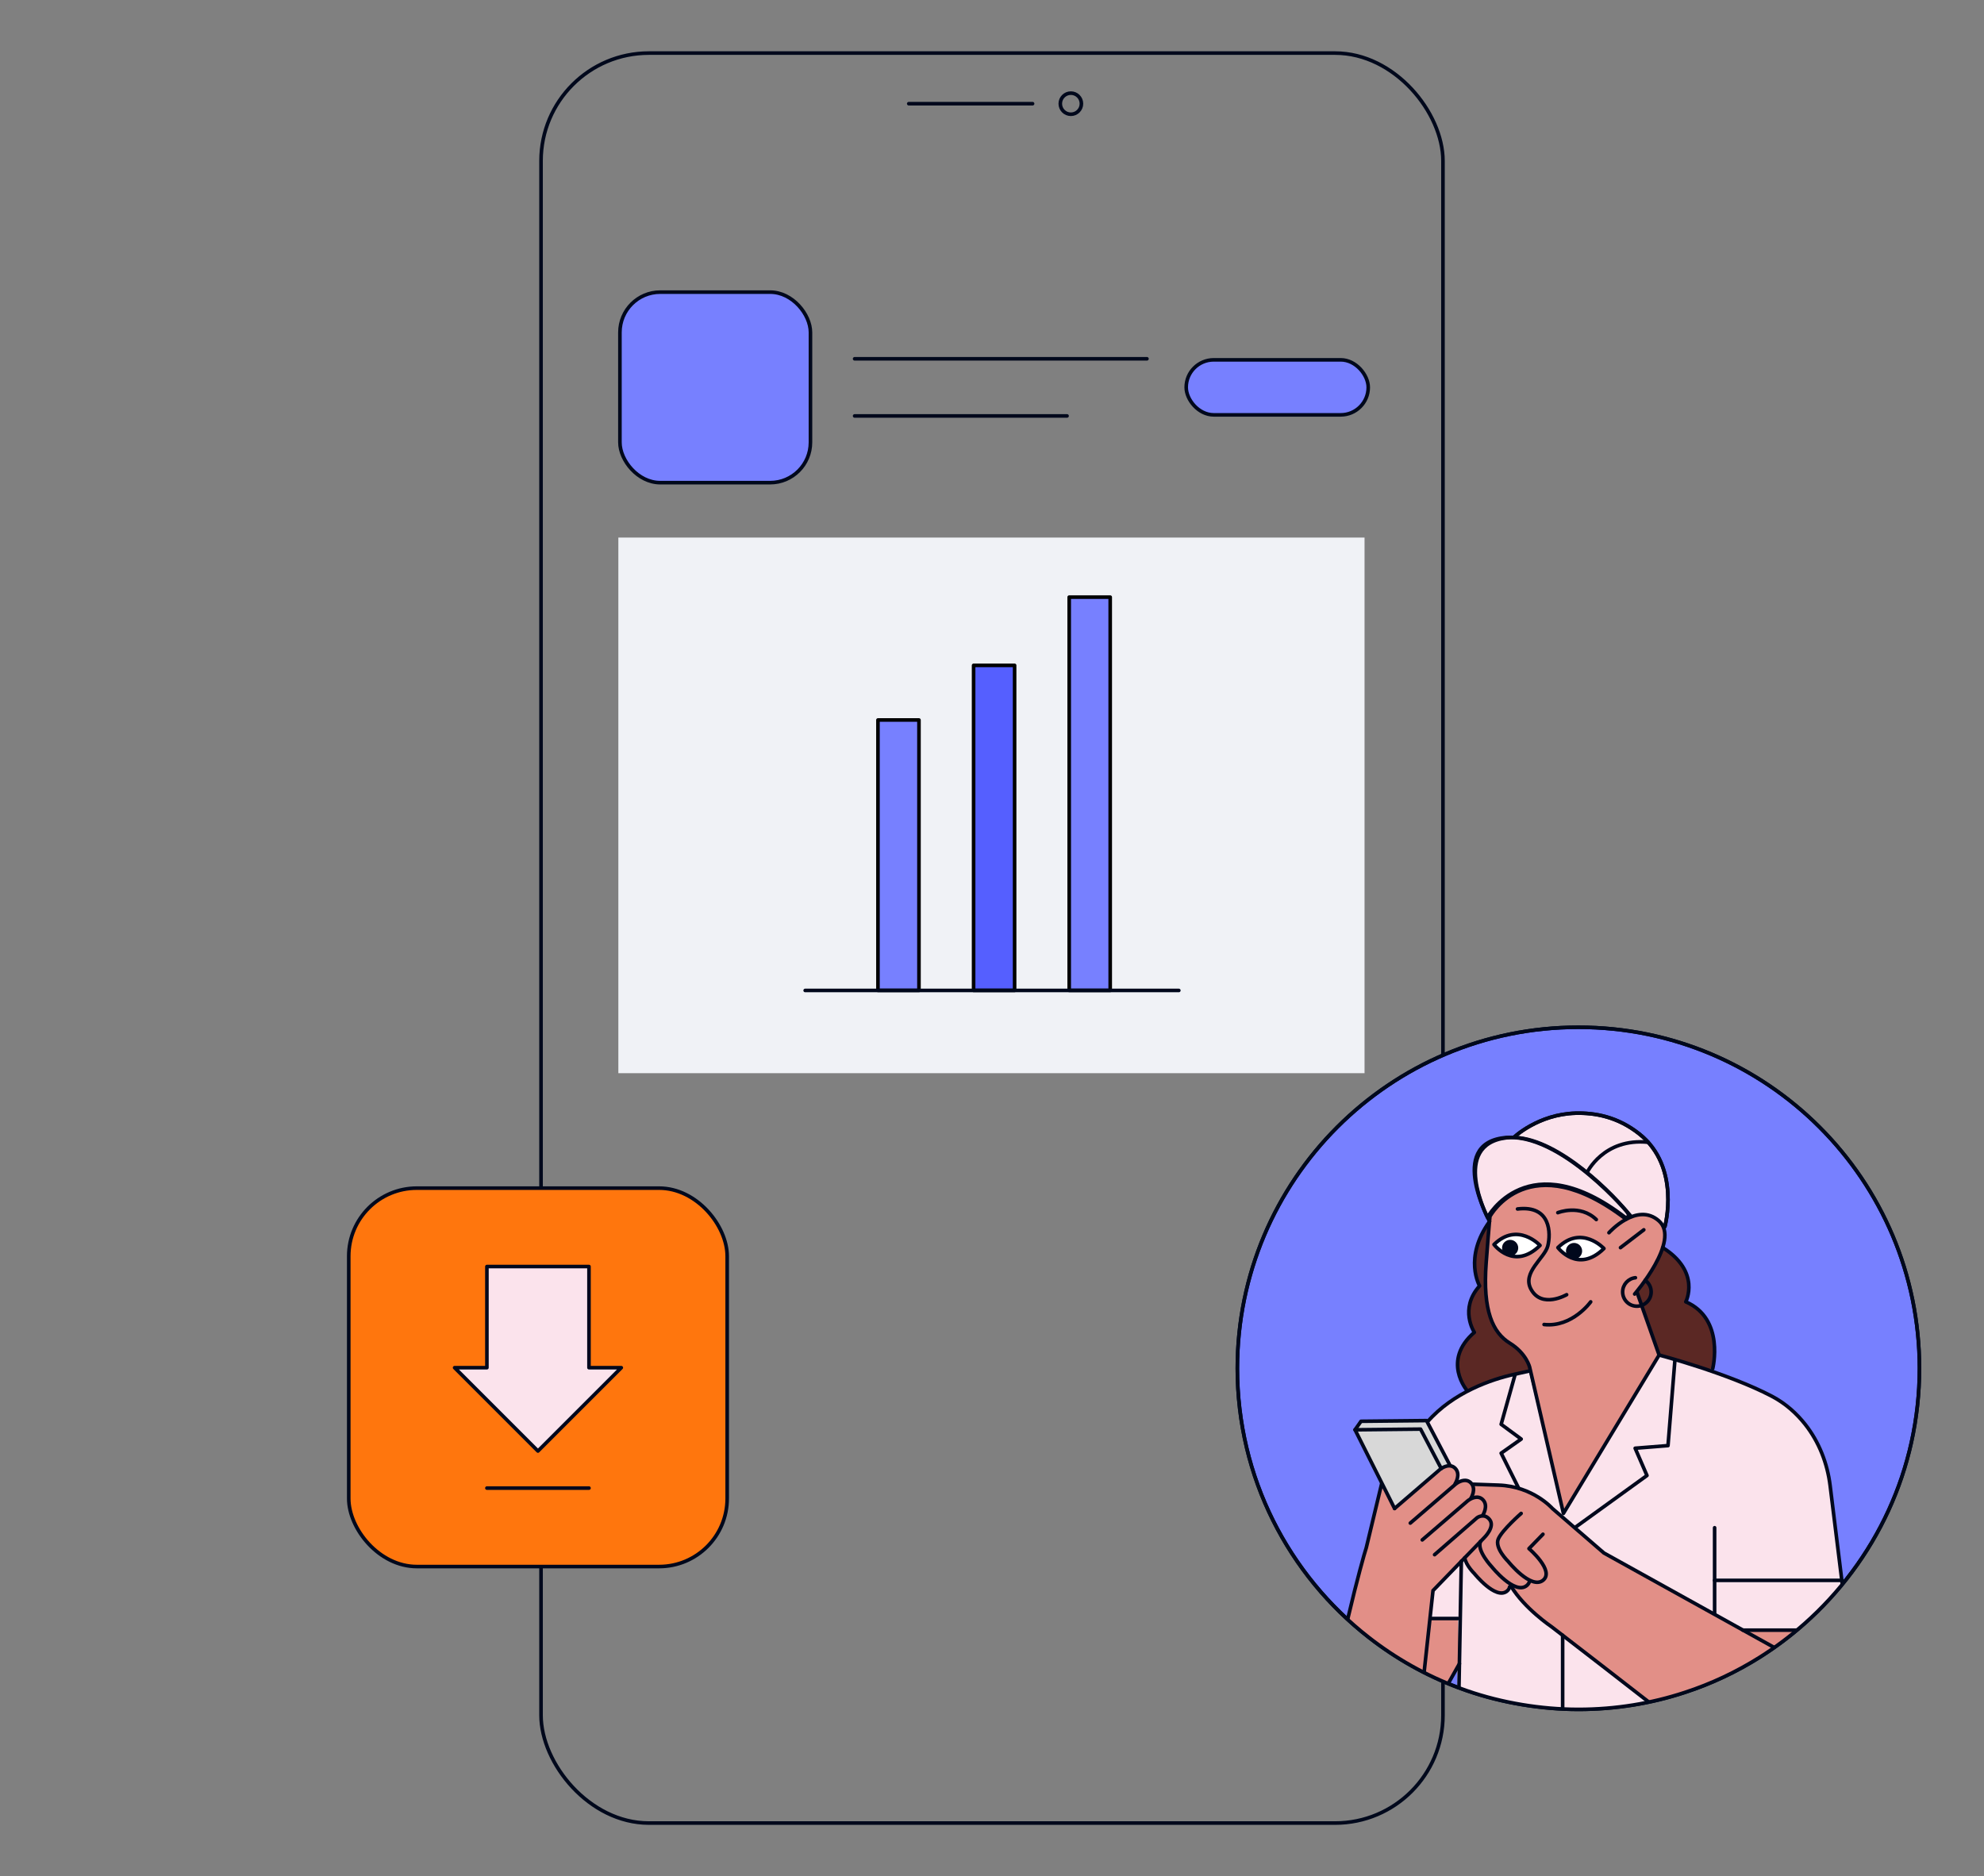
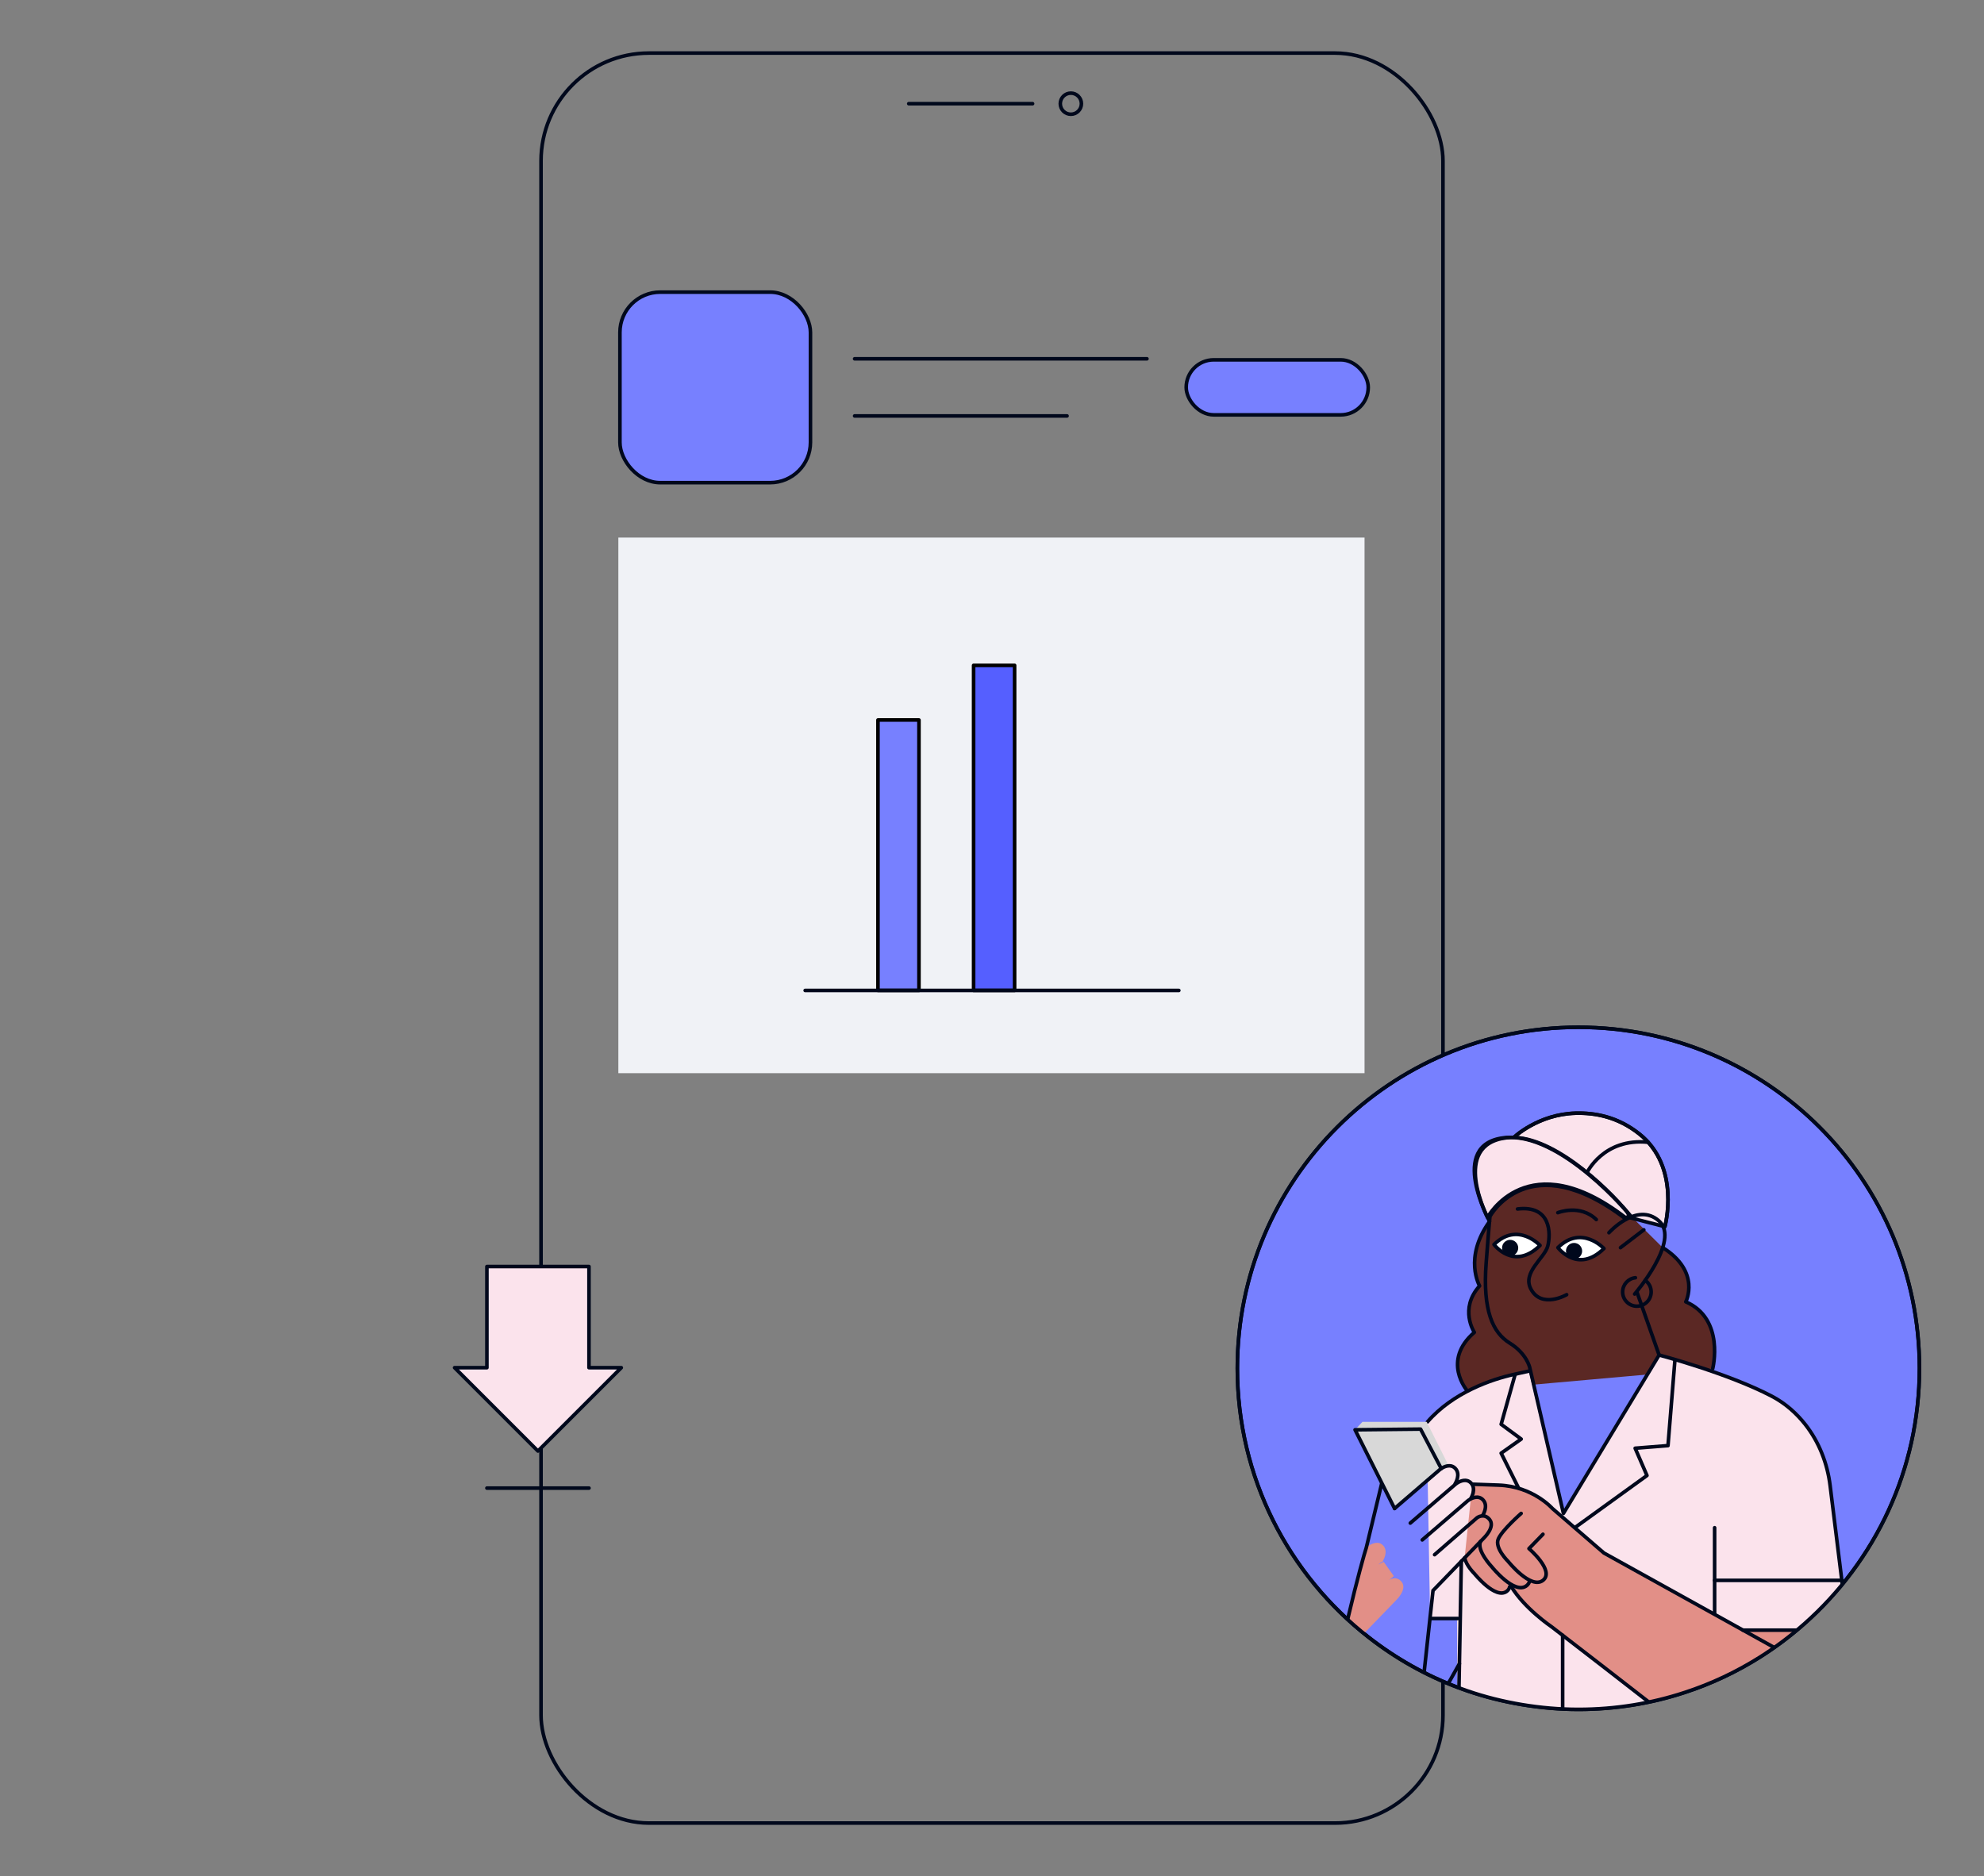
<svg xmlns="http://www.w3.org/2000/svg" id="Content" viewBox="0 0 552 522">
  <rect x="0" y="0" width="552" height="522" fill="#808080" stroke="none" />
  <defs>
    <style>.cls-1,.cls-2{fill:#7780ff;}.cls-1,.cls-2,.cls-3,.cls-4,.cls-5,.cls-6,.cls-7,.cls-8{stroke-linecap:round;stroke-linejoin:round;}.cls-1,.cls-3{stroke:#000;}.cls-2,.cls-4,.cls-5,.cls-6,.cls-7,.cls-8{stroke:#00081c;}.cls-3{fill:#555fff;}.cls-4{fill:#ff760d;}.cls-5,.cls-9{fill:#fbe3ec;}.cls-6,.cls-10{fill:#fff;}.cls-7{fill:#00081c;}.cls-8,.cls-11{fill:none;}.cls-12{clip-path:url(#clippath);}.cls-11,.cls-13,.cls-14,.cls-15,.cls-10,.cls-9,.cls-16{stroke-width:0px;}.cls-13{fill:#5b2824;}.cls-14{fill:#e28f87;}.cls-15{fill:#d8d8d8;}.cls-16{fill:#f0f2f6;}</style>
    <clipPath id="clippath">
      <path class="cls-11" d="M534.04,380.72c0,28.28-12.37,53.67-32,71.05-.02.02-.03.04-.05.04-3.85,3.42-7.99,6.52-12.36,9.28-6.47,4.07-13.48,7.4-20.89,9.81-9.31,3.06-19.25,4.71-29.59,4.71s-21.21-1.81-30.89-5.15c-.08-.02-.16-.05-.24-.08-.77-.26-1.52-.53-2.28-.82-9.04-3.4-17.42-8.13-24.91-13.98-22.26-17.36-36.57-44.43-36.57-74.86,0-52.41,42.48-94.9,94.89-94.9s94.89,42.49,94.89,94.9Z" />
    </clipPath>
  </defs>
  <rect class="cls-16" x="172.04" y="149.57" width="207.61" height="149.03" />
  <rect class="cls-8" x="150.53" y="14.77" width="250.94" height="492.47" rx="30" ry="30" />
  <line class="cls-8" x1="252.84" y1="28.85" x2="287.29" y2="28.85" />
  <circle class="cls-8" cx="297.94" cy="28.85" r="2.94" />
  <line class="cls-8" x1="237.78" y1="99.83" x2="319.11" y2="99.83" />
  <line class="cls-8" x1="237.78" y1="115.73" x2="296.88" y2="115.73" />
  <rect class="cls-2" x="330.03" y="100.12" width="50.65" height="15.31" rx="7.66" ry="7.66" />
  <rect class="cls-2" x="172.48" y="81.28" width="53.01" height="53.01" rx="11.21" ry="11.21" />
  <path class="cls-2" d="M534.04,380.72c0,28.28-12.37,53.67-32,71.05-.02.02-.03.04-.05.04-3.85,3.42-7.99,6.52-12.36,9.28-6.47,4.07-13.48,7.4-20.89,9.81-9.31,3.06-19.25,4.71-29.59,4.71s-21.21-1.81-30.89-5.15c-.08-.02-.16-.05-.24-.08-.77-.26-1.52-.53-2.28-.82-9.04-3.4-17.42-8.13-24.91-13.98-22.26-17.36-36.57-44.43-36.57-74.86,0-52.41,42.48-94.9,94.89-94.9s94.89,42.49,94.89,94.9Z" />
  <g class="cls-12">
    <path class="cls-13" d="M408.18,386.9s-7.15-8.26,2.02-16.19c0,0-4.31-6.52,1.46-12.93,0,0-4.54-7.82,2.78-17.93,0,0-11.8-21.39,3.96-23.28,15.76-1.89,34.93,21.36,34.93,21.36l9.28,9.21c10.75,6.75,6.42,15.08,6.42,15.08,10.98,4.77,7.49,18.6,7.49,18.6" />
    <path class="cls-5" d="M463.21,341.3s4.56-16.55-7.13-25.82c-5.94-4.71-12.22-5.9-17.72-5.75-10.44.29-17.16,6.73-17.16,6.73l31.91,22.25,10.09,2.59h0Z" />
-     <path class="cls-14" d="M452.42,339.25c-27.07-20.77-37.85-.8-37.85-.8,0,0-.05-.43-1.07,12.94-1.02,13.38,1.9,19.44,6.56,22.32,4.67,2.88,5.55,6.75,5.55,6.75l9.39,40.63,26.62-44.06-6.18-17.55-.63.58s12.88-14.93,6.76-20.35c-6.12-5.42-13.91,3.3-13.91,3.3" />
    <path class="cls-8" d="M454.8,360.05s12.88-14.93,6.76-20.35c-6.12-5.42-13.91,3.29-13.91,3.29" />
    <path class="cls-8" d="M450.86,347.14l6.49-4.96" />
    <path class="cls-8" d="M455.02,355.51c-2,.2-3.56,1.9-3.56,3.95,0,2.2,1.78,3.97,3.97,3.97,2.19,0,3.97-1.78,3.97-3.97,0-1.34-.66-2.52-1.67-3.23" />
-     <path class="cls-8" d="M442.57,362.22s-5.1,7.16-12.97,6.31" />
    <path class="cls-8" d="M435.88,360.23s-6.91,4-9.92-1.52c-2.55-4.68,3.83-8.65,4.68-12.05.85-3.4.92-11.41-8.43-10.28" />
    <path class="cls-8" d="M433.43,337.41s6.16-2.48,10.7,1.91" />
    <path class="cls-10" d="M446.26,347.38s-6.22-6.72-12.81-.25c0,0,5.54,7.4,12.81.25Z" />
    <path class="cls-10" d="M428.48,346.52s-6.22-6.71-12.81-.25c0,0,5.54,7.4,12.81.25Z" />
    <path class="cls-8" d="M446.26,347.38s-6.22-6.72-12.81-.25c0,0,5.54,7.4,12.81.25Z" />
    <path class="cls-7" d="M437.94,349.83c-.97,0-1.75-.79-1.75-1.75,0-.97.79-1.75,1.75-1.75.97,0,1.75.79,1.75,1.75,0,.97-.79,1.75-1.75,1.75Z" />
    <path class="cls-8" d="M428.48,346.52s-6.22-6.71-12.81-.25c0,0,5.54,7.4,12.81.25Z" />
    <path class="cls-7" d="M420.16,348.97c-.97,0-1.75-.79-1.75-1.75,0-.97.79-1.75,1.75-1.75.97,0,1.75.79,1.75,1.75,0,.97-.79,1.75-1.75,1.75Z" />
    <path class="cls-9" d="M461.39,377.02l-26.62,44.06-9.39-39.65s-1.73.39-4.43.98c-6.02,1.33-16.87,4.96-24.02,13.2l.97,54.71h7.48s.14,40.68.14,40.68l84.89,13.29v-11.76s-13.59-43.69-13.59-43.69l7.87,4.7h29.23s-4.96-40.18-4.96-40.18c-.77-6.22-3.08-12.19-6.96-17.1-2.29-2.91-5.33-5.75-9.3-7.82-12.33-6.44-31.31-11.44-31.31-11.44v.02Z" />
    <path class="cls-8" d="M463.21,341.3s4.56-16.55-7.13-25.82c-5.94-4.71-12.22-5.9-17.72-5.75-10.44.29-17.16,6.73-17.16,6.73" />
    <path class="cls-8" d="M441.52,326.32s4.58-9.77,17.07-8.5" />
    <path class="cls-8" d="M476.52,380.81s3.48-13.84-7.49-18.6c0,0,4.32-8.33-6.42-15.08" />
    <path class="cls-5" d="M452.17,338.71c-27.07-20.77-38.31,0-38.31,0,0,0-10.44-20.26,5.32-22.14,12.11-1.45,27.93,13.88,33.29,20.37,1.61,1.95-.3,1.77-.3,1.77Z" />
    <path class="cls-8" d="M455.43,359.47l6.18,17.55-26.62,44.06-9.39-40.63s-.88-3.88-5.55-6.75c-4.67-2.87-7.58-8.94-6.56-22.32,1.02-13.38,1.07-12.94,1.07-12.94,0,0,10.79-19.96,37.85.8" />
    <path class="cls-8" d="M438.13,425.07l20.1-14.53-3.29-7.59,9.14-.73,1.91-23.58" />
    <path class="cls-14" d="M407.52,433.12c.35,2.12,2.7,4.41,2.7,4.41,0,0,5.88,7.35,9.02,4.9.45-.35.7-.77.79-1.24l.42-.13c3.69,6.16,11.25,11.25,11.25,11.25,0,0,24.98,19.22,38.98,30.31,12.14,9.63,19.75,9.6,19.75,9.6,19.69.53,17.41-24.79,17.41-24.79v-14.2s-23.13.31-23.13.31l-38.44-21.77-14.34-12.39s-5.4-6.16-14.92-6.49l-7.33-.26-2.15,20.48h0Z" />
    <path class="cls-8" d="M422.5,414.02l-4.84-9.69,5.57-3.93-5.57-4.11,3.84-13.71" />
    <path class="cls-8" d="M461.62,377.02s18.98,5,31.31,11.44c3.96,2.07,7,4.92,9.3,7.82,3.88,4.92,6.2,10.89,6.96,17.1l4.96,40.18h-29.23" />
    <path class="cls-8" d="M477.05,425.07v23.77" />
    <path class="cls-8" d="M511.91,439.71h-34.87" />
    <path class="cls-8" d="M507.82,453.54v14.2s1,25.45-17.41,24.79c0,0-7.6.02-19.75-9.6-14-11.1-38.98-30.31-38.98-30.31,0,0-7.56-5.1-11.25-11.25" />
    <path class="cls-8" d="M493.62,458.38l-47.37-26.28-14.34-12.39s-5.4-6.16-14.92-6.49l-7.33-.26" />
    <path class="cls-14" d="M409.97,416.92l-.53.27-.13-.19c.08-.04.15-.1.24-.13.89-.36,2.09-.57,3.01.38,1.67,1.71,0,4.31,0,4.31l-.29-.41.4-.35-2.69-3.89h0Z" />
-     <path class="cls-14" d="M370.54,476.16c.58-13.09,8.7-43.02,9.58-45.5l4.33-18.02,3.56,7.08,13.84-11.58.82.19,1.82-.23,1.01,2.44-.93,2.76c.48-.45,1.03-.84,1.64-1.09.89-.36,2.09-.57,3.01.38,1.67,1.71,0,4.31,0,4.31l.07.11c-.51.25-.98.57-1.4.96l1.53-.77,2.83,3.96-1.28,1.11s1.92-1.4,3.46.51c1.64,2.05-1.52,5.08-1.52,5.08l-14.22,14.7-.79,7.78h7.69s.45,12.57.45,12.57l-9.94,17.67c-.84,1.52-1.89,2.91-3.14,4.1-2.64,2.51-7.35,5.59-13.43,3.82-9.63-2.8-9.09-10.07-8.99-12.34h0Z" />
+     <path class="cls-14" d="M370.54,476.16c.58-13.09,8.7-43.02,9.58-45.5c.48-.45,1.03-.84,1.64-1.09.89-.36,2.09-.57,3.01.38,1.67,1.71,0,4.31,0,4.31l.07.11c-.51.25-.98.57-1.4.96l1.53-.77,2.83,3.96-1.28,1.11s1.92-1.4,3.46.51c1.64,2.05-1.52,5.08-1.52,5.08l-14.22,14.7-.79,7.78h7.69s.45,12.57.45,12.57l-9.94,17.67c-.84,1.52-1.89,2.91-3.14,4.1-2.64,2.51-7.35,5.59-13.43,3.82-9.63-2.8-9.09-10.07-8.99-12.34h0Z" />
    <path class="cls-8" d="M397.15,395.62c7.15-8.24,17.99-11.87,24.02-13.2,2.7-.59,4.43-.98,4.43-.98" />
    <path class="cls-8" d="M490.41,492.53v11.76s-84.89-13.29-84.89-13.29l1.06-56.61" />
    <path class="cls-8" d="M434.77,495.15v-40.15" />
    <path class="cls-8" d="M429.29,426.88l-3.89,4s7.25,6.2,3.89,8.83c-3.37,2.63-9.67-5.25-9.67-5.25,0,0-3.89-3.78-2.74-6.31,1.15-2.53,6.34-7.06,6.34-7.06" />
    <path class="cls-8" d="M425.58,439.87c-.1.5-.36.95-.85,1.33-3.37,2.63-9.67-5.25-9.67-5.25,0,0-4.3-4.54-3.14-7.07" />
    <path class="cls-8" d="M420.03,441.5c-.09.46-.34.89-.79,1.24-3.14,2.45-9.02-4.9-9.02-4.9,0,0-2.36-2.29-2.7-4.41" />
    <path class="cls-8" d="M406.05,462.9l-9.94,17.67c-.84,1.52-1.89,2.91-3.14,4.1-2.64,2.51-7.35,5.59-13.43,3.82-9.63-2.8-9.09-10.07-8.99-12.34.58-13.09,8.7-43.02,9.58-45.5l4.33-18.02" />
    <path class="cls-8" d="M396.11,466.35l2.59-23.79,14.22-14.7s3.16-3.03,1.52-5.08c-1.53-1.91-3.46-.51-3.46-.51l-11.84,10.3" />
    <path class="cls-8" d="M412.56,421.56s1.67-2.6,0-4.3c-.93-.95-2.13-.74-3.01-.38-.61.25-1.16.64-1.64,1.09l-12.2,10.49" />
    <path class="cls-8" d="M409.23,416.89s1.67-2.6,0-4.31c-.93-.95-2.13-.74-3.01-.38-.61.25-1.16.64-1.64,1.09l-12.2,10.49" />
    <path class="cls-15" d="M388.01,419.72l-11-21.9,2.06-2.21h17.87s6.03,12.04,6.03,12.04" />
    <path class="cls-8" d="M404.86,412.83s1.67-2.6,0-4.31c-.93-.95-2.13-.74-3.01-.38-.61.25-1.16.64-1.64,1.09l-12.2,10.49" />
    <path class="cls-8" d="M388.01,419.72l-11-21.9,18.23-.19,5.75,10.97" />
-     <path class="cls-8" d="M377.01,397.82l1.66-2.37,18.22-.19,6.49,12.38" />
    <path class="cls-8" d="M405.6,450.33h-7.48" />
    <path class="cls-8" d="M408.18,386.9s-7.15-8.26,2.02-16.19c0,0-4.31-6.52,1.46-12.93,0,0-4.54-7.82,2.78-17.93,0,0-11.8-21.39,3.96-23.28,15.76-1.89,35.23,21.66,35.23,21.66" />
  </g>
  <path class="cls-8" d="M534.04,380.72c0,28.28-12.37,53.67-32,71.05-.02.02-.03.04-.05.04-3.85,3.42-7.99,6.52-12.36,9.28-6.47,4.07-13.48,7.4-20.89,9.81-9.31,3.06-19.25,4.71-29.59,4.71s-21.21-1.81-30.89-5.15c-.08-.02-.16-.05-.24-.08-.77-.26-1.52-.53-2.28-.82-9.04-3.4-17.42-8.13-24.91-13.98-22.26-17.36-36.57-44.43-36.57-74.86,0-52.41,42.48-94.9,94.89-94.9s94.89,42.49,94.89,94.9Z" />
-   <rect class="cls-4" x="97.03" y="330.58" width="105.29" height="105.29" rx="18.94" ry="18.94" />
  <polygon class="cls-5" points="172.86 380.54 149.67 403.73 126.48 380.54 135.47 380.54 135.47 359.01 135.47 352.4 163.87 352.4 163.87 380.54 172.86 380.54" />
  <line class="cls-6" x1="163.87" y1="414.04" x2="135.47" y2="414.04" />
  <rect class="cls-1" x="244.27" y="200.33" width="11.41" height="75.23" />
  <rect class="cls-3" x="270.88" y="185.13" width="11.41" height="90.43" />
-   <rect class="cls-1" x="297.48" y="166.14" width="11.41" height="109.42" />
  <line class="cls-8" x1="224.02" y1="275.58" x2="327.98" y2="275.58" />
</svg>